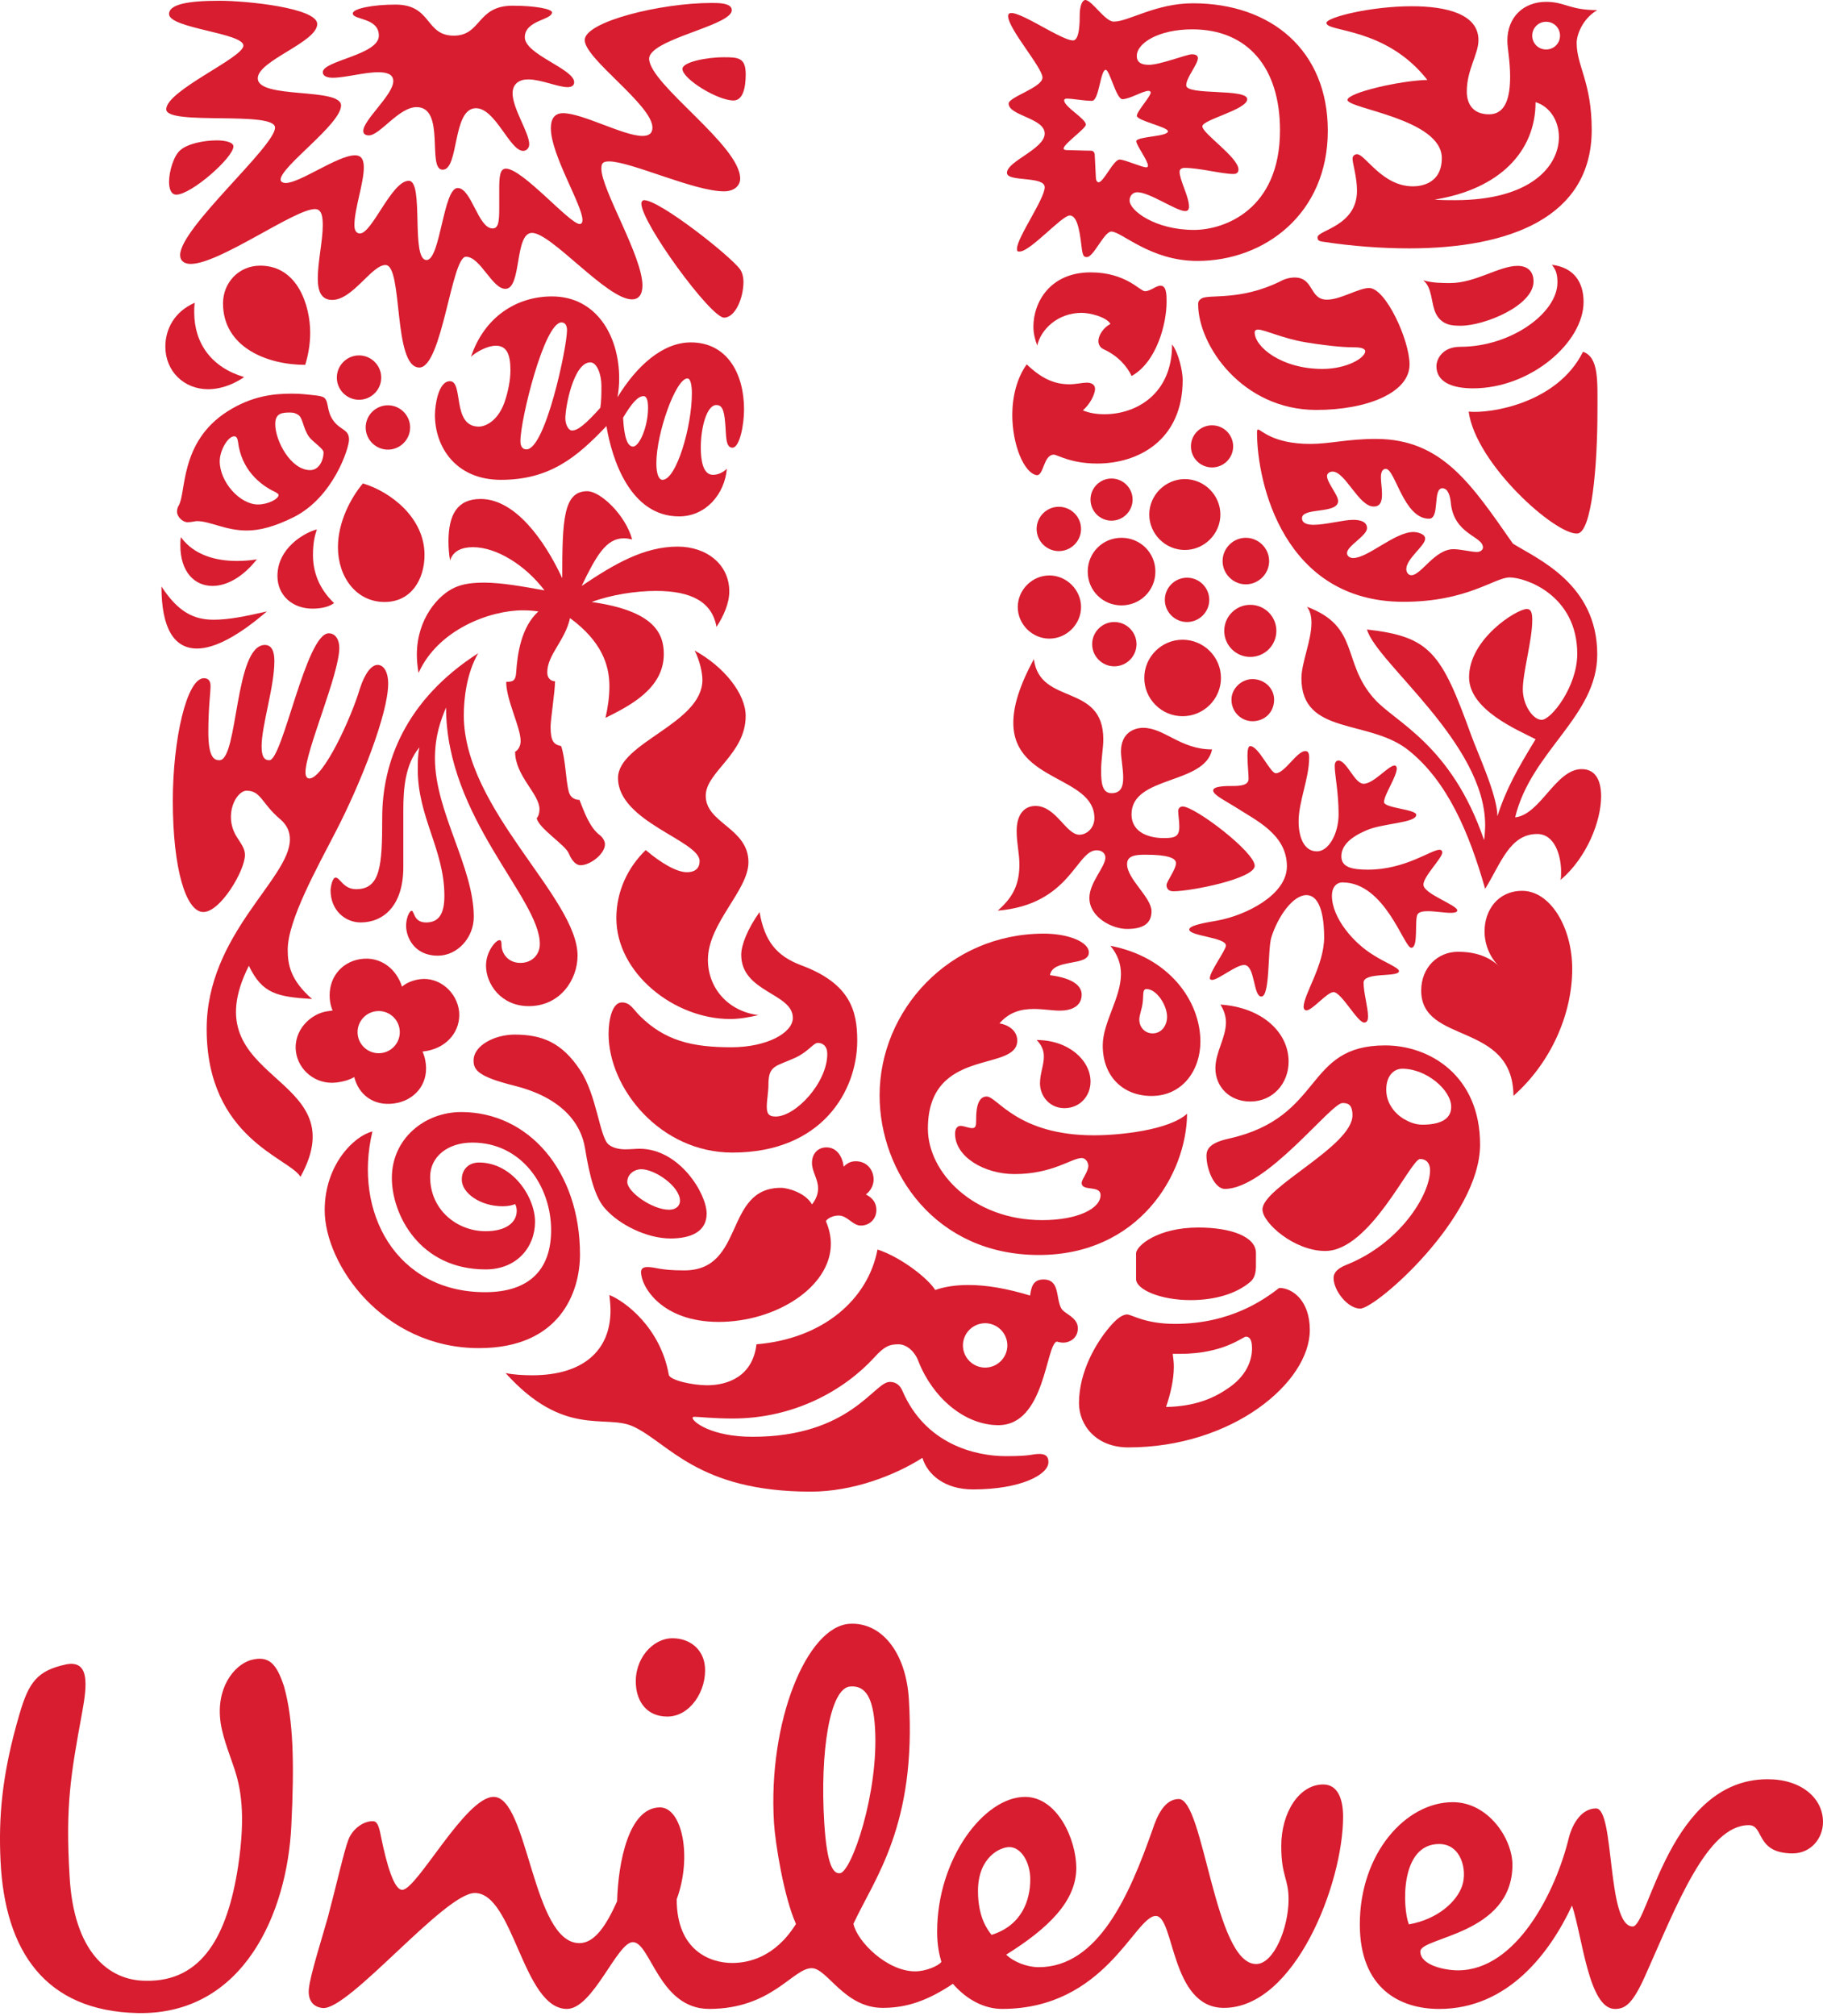
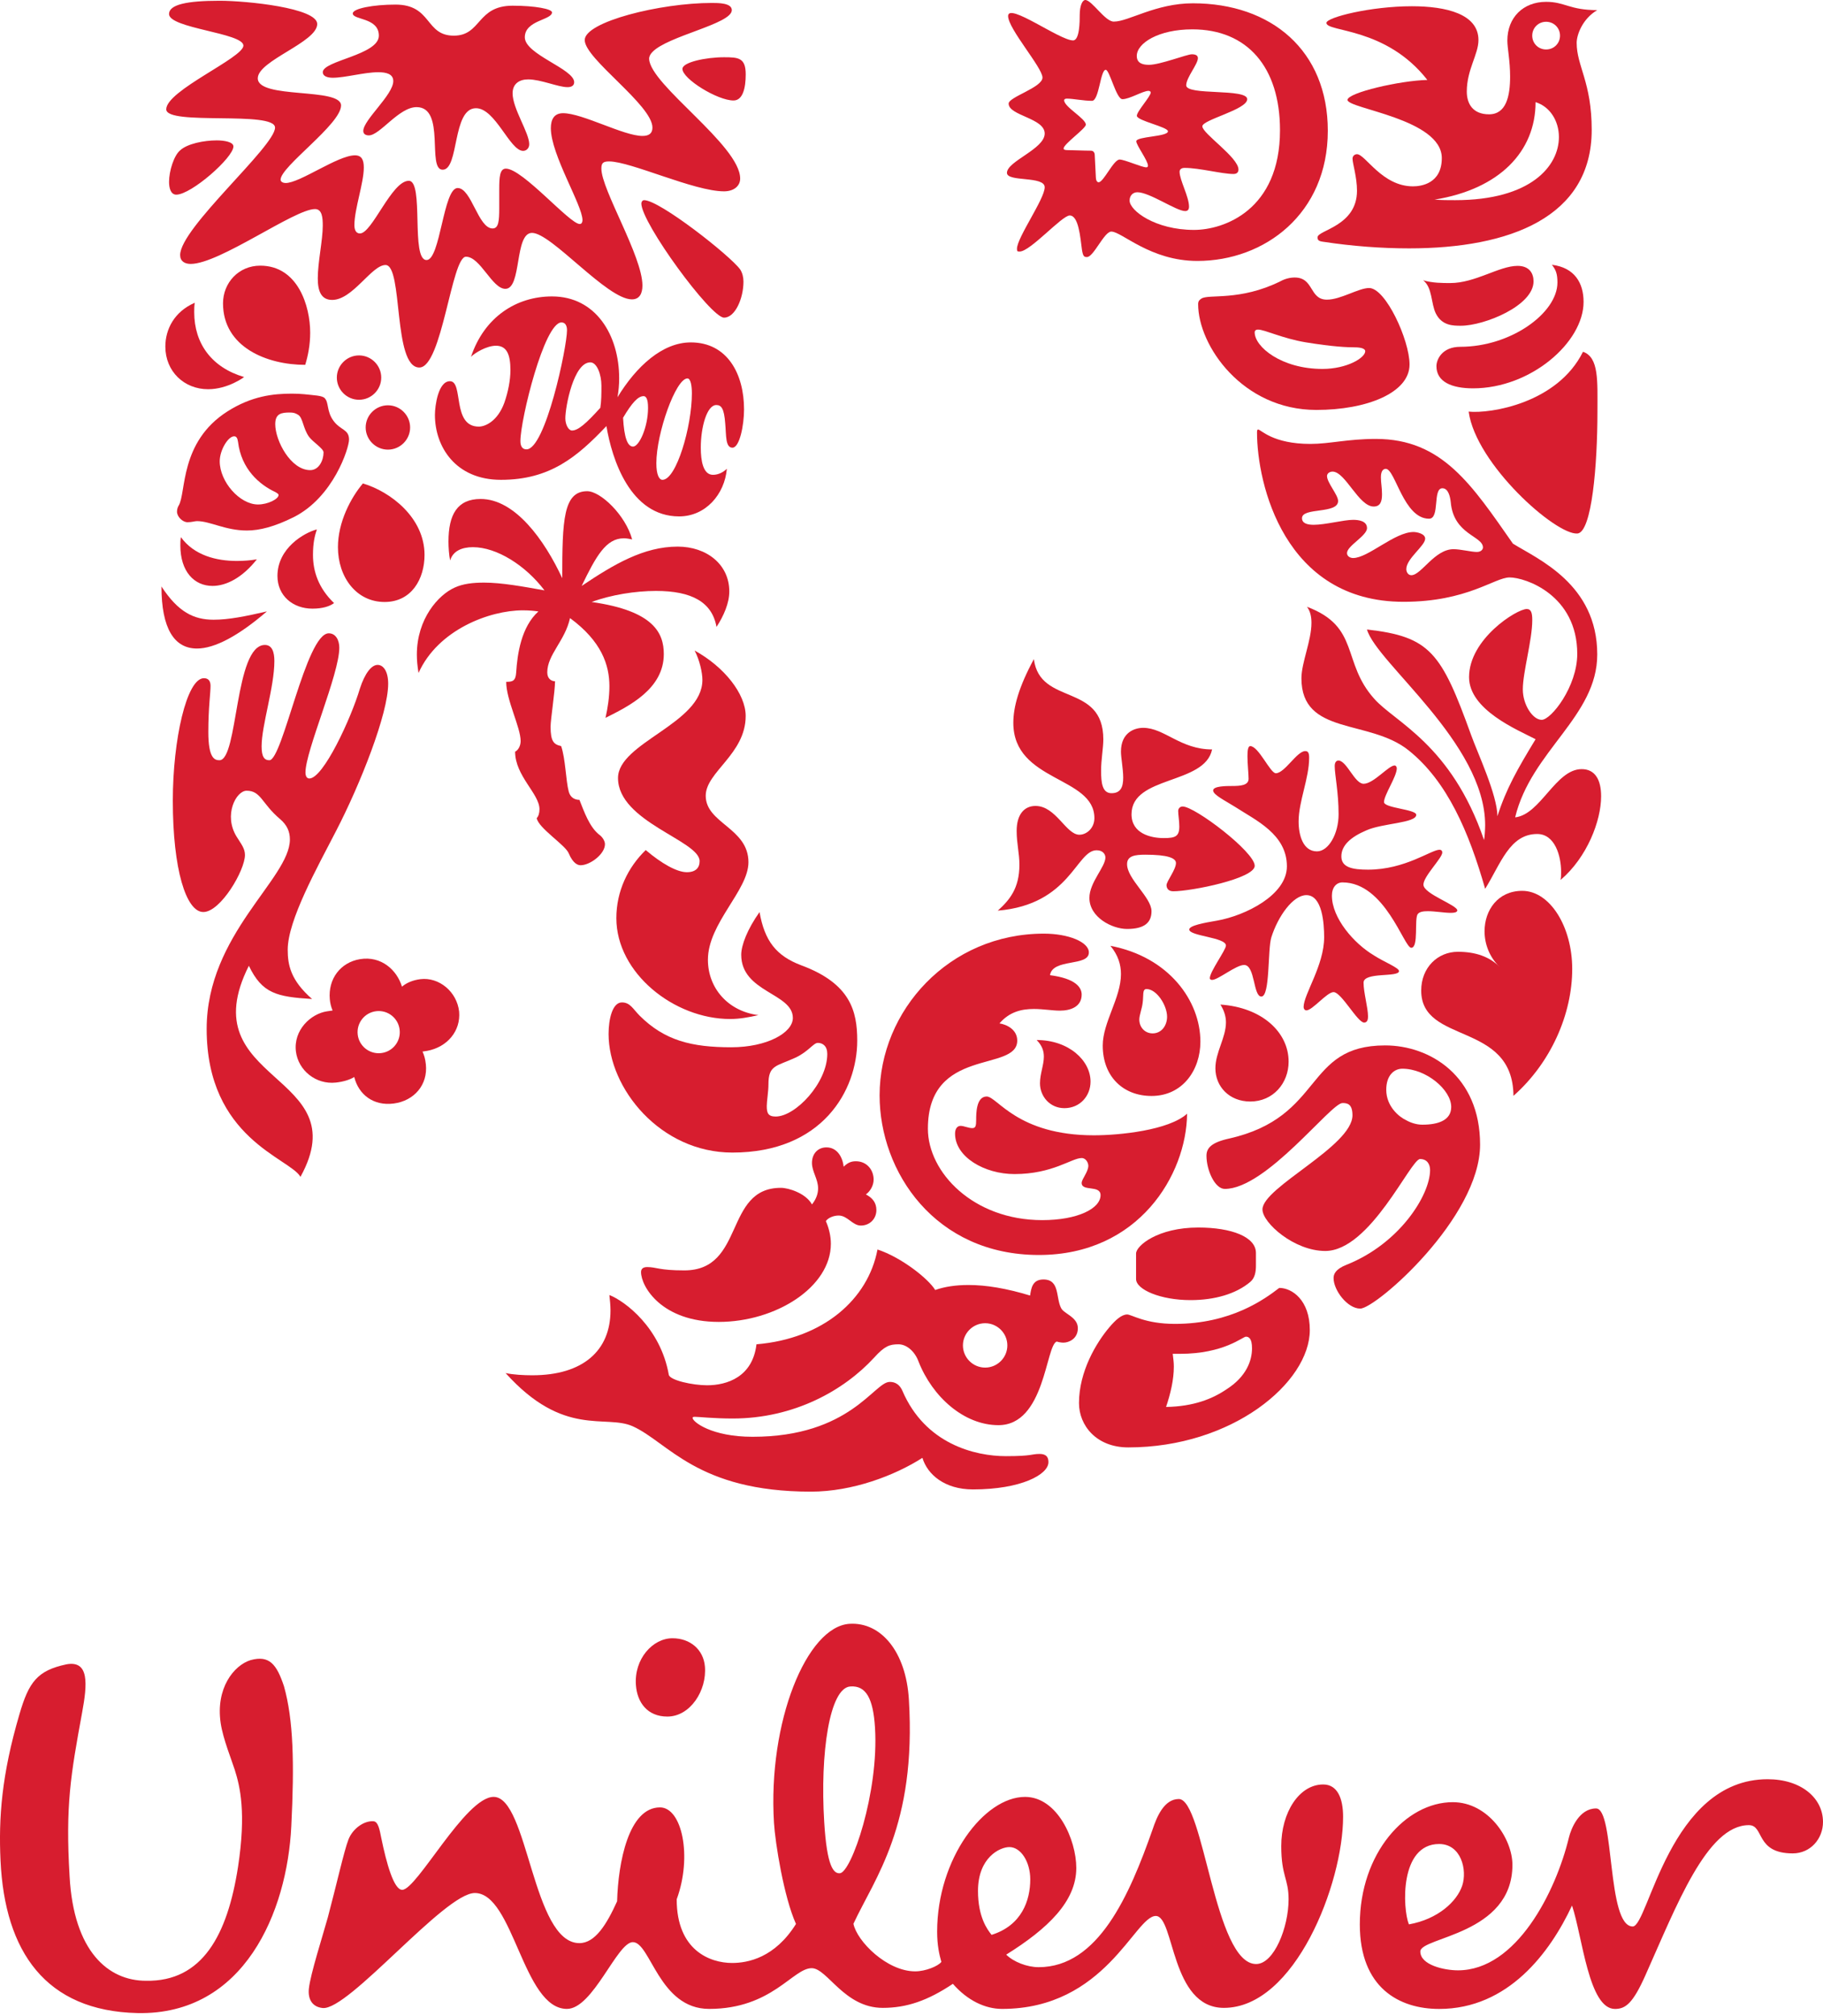
<svg xmlns="http://www.w3.org/2000/svg" width="104" height="115" viewBox="0 0 104 115" fill="none">
  <path d="M13.393 100.943C13.223 100.402 12.726 99.185 12.591 98.287C12.292 96.297 13.334 94.986 14.291 94.686C15.366 94.387 15.785 94.925 16.201 96.177C16.739 98.083 16.799 100.58 16.618 104.156C16.383 109.04 13.935 114.938 7.849 114.815C2.596 114.7 0.272 111.304 0.03 106.123C-0.084 103.681 0.091 101.239 1.105 97.787C1.642 95.938 2.122 95.28 3.79 94.925C5.101 94.686 4.983 96.055 4.686 97.668C4.032 101.239 3.729 102.964 3.97 107.016C4.204 111.304 6.178 112.973 8.326 112.973C11.549 113.035 12.979 110.355 13.579 106.479C14.052 103.384 13.695 101.895 13.393 100.943ZM82.102 105.173C83.357 105.173 83.716 106.654 83.417 107.552C83.117 108.443 82.045 109.46 80.375 109.757C80.015 108.861 79.835 105.173 82.102 105.173ZM58.775 107.192C58.775 106.183 58.235 105.348 57.584 105.348C57.041 105.348 55.793 105.942 55.793 107.849C55.793 109.343 56.325 110.051 56.568 110.355C58.294 109.816 58.775 108.383 58.775 107.192ZM40.214 95.044C40.13 94.089 39.379 93.438 38.364 93.438C37.232 93.438 36.166 94.624 36.279 96.114C36.351 97.097 36.931 97.904 38.071 97.904C39.379 97.905 40.334 96.416 40.214 95.044ZM49.918 98.542C49.815 96.877 49.41 96.125 48.514 96.187C47.326 96.258 46.777 99.99 47.02 103.912C47.174 106.472 47.556 106.866 47.912 106.841C48.569 106.802 50.146 102.23 49.918 98.542ZM89.502 104.812C88.762 107.874 86.52 112.378 83.175 112.378C82.4 112.378 81.028 112.078 81.028 111.304C81.028 110.47 86.282 110.355 86.282 106.362C86.282 104.875 84.91 102.787 82.88 102.787C80.195 102.787 77.576 105.708 77.576 109.757C77.576 113.388 79.835 114.58 82.103 114.58C86.043 114.58 88.43 111.361 89.682 108.683C90.281 110.471 90.633 114.58 92.131 114.58C92.725 114.58 93.146 114.281 93.862 112.676C95.648 108.682 97.381 104.097 99.769 104.097C100.661 104.097 100.127 105.708 102.274 105.708C103.286 105.708 104 104.875 104 103.917C104 102.546 102.749 101.478 100.841 101.478C95.231 101.478 94.041 109.876 93.145 109.876C91.652 109.876 92.13 103.145 91.054 103.145C90.099 103.144 89.63 104.28 89.502 104.812ZM41.767 111.958C42.661 111.958 44.199 111.668 45.41 109.733C44.717 108.199 44.223 105.098 44.155 103.969C43.799 98.196 46.028 92.765 48.467 92.614C50.255 92.506 51.687 94.196 51.851 96.934C52.291 104.128 49.89 107.131 48.688 109.722C48.891 110.726 50.599 112.436 52.209 112.436C52.804 112.436 53.523 112.138 53.704 111.897C53.584 111.483 53.463 110.947 53.463 110.171C53.463 106.002 56.148 102.486 58.477 102.486C60.326 102.486 61.401 104.928 61.401 106.539C61.401 108.442 59.788 109.994 57.403 111.483C57.822 111.897 58.594 112.198 59.253 112.198C62.657 112.198 64.438 108.087 65.757 104.333C65.995 103.617 66.415 102.607 67.249 102.607C68.681 102.607 69.28 112.018 71.661 112.018C72.679 112.018 73.512 109.931 73.512 108.327C73.512 107.135 73.094 107.015 73.094 105.288C73.094 103.384 74.11 101.777 75.486 101.777C76.32 101.777 76.622 102.607 76.622 103.617C76.622 107.43 73.873 114.519 69.821 114.519C66.772 114.519 67.01 109.277 65.937 109.277C64.738 109.277 63.067 114.578 57.166 114.578C56.206 114.578 55.194 114.102 54.361 113.147C52.931 114.102 51.734 114.519 50.361 114.519C48.156 114.519 47.198 112.255 46.306 112.255C45.23 112.255 44.04 114.578 40.456 114.578C37.592 114.578 37.114 110.77 36.102 110.77C35.205 110.77 33.833 114.578 32.342 114.578C29.832 114.578 29.3 107.968 27.088 107.968C25.358 107.968 19.891 114.681 18.406 114.527C17.81 114.466 17.558 114.021 17.621 113.424C17.706 112.6 18.416 110.394 18.704 109.351C19.187 107.54 19.63 105.555 19.877 104.922C20.123 104.283 20.785 103.828 21.317 103.877C21.584 103.902 21.665 104.401 21.748 104.813C22.049 106.285 22.47 107.787 22.945 107.787C23.783 107.787 26.551 102.485 28.162 102.485C30.134 102.485 30.37 110.826 33.054 110.826C33.952 110.826 34.61 109.756 35.205 108.441C35.265 106.234 35.862 103.085 37.652 103.085C38.906 103.085 39.503 105.881 38.605 108.326C38.603 111.243 40.511 111.958 41.767 111.958Z" fill="#D71D2F" />
  <path d="M83.342 18.578C82.899 18.578 82.265 18.578 81.915 17.884C81.629 17.314 81.726 16.397 81.188 15.986C81.726 16.144 82.296 16.144 82.738 16.144C84.165 16.144 85.529 15.164 86.575 15.164C87.264 15.164 87.487 15.607 87.487 16.048C87.487 17.441 84.674 18.578 83.342 18.578ZM84.038 22.149C87.328 22.149 90.341 19.526 90.341 17.22C90.341 16.144 89.832 15.26 88.534 15.102C88.755 15.386 88.85 15.607 88.85 16.113C88.85 17.852 86.196 19.78 83.311 19.78C82.265 19.78 81.947 20.506 81.947 20.885C81.947 21.771 82.804 22.149 84.038 22.149ZM83.785 23.477C84.198 26.478 88.755 30.524 89.99 30.429C90.815 30.359 91.132 26.51 91.132 23.477C91.132 21.739 91.227 20.379 90.308 20.063C88.849 23.003 85.022 23.603 83.785 23.477Z" fill="#D71D2F" />
  <path d="M12.518 43.36C13.593 43.36 13.372 36.785 15.113 36.785C15.526 36.785 15.653 37.196 15.653 37.702C15.653 39.187 14.924 41.369 14.924 42.568C14.924 43.169 15.082 43.36 15.367 43.36C16.128 43.36 17.458 36.121 18.755 36.121C19.167 36.121 19.357 36.532 19.357 36.943C19.357 38.46 17.427 42.821 17.427 44.053C17.427 44.243 17.489 44.401 17.648 44.401C18.44 44.401 20.023 40.989 20.529 39.282C20.814 38.397 21.194 37.922 21.543 37.922C21.859 37.922 22.145 38.27 22.145 38.998C22.145 40.704 20.561 44.717 19.167 47.405C18.092 49.49 16.414 52.49 16.414 54.166C16.414 55.02 16.569 55.904 17.805 56.979C15.778 56.852 14.956 56.663 14.197 55.083C10.808 61.814 20.434 61.151 17.141 67.122C16.538 66.05 11.79 64.943 11.79 58.686C11.79 53.282 16.538 50.121 16.538 47.879C16.538 47.437 16.382 47.057 15.97 46.71C14.924 45.823 14.892 45.099 14.069 45.099C13.469 45.099 12.738 46.488 13.499 47.72C13.753 48.132 13.974 48.384 13.974 48.764C13.974 49.648 12.58 52.017 11.6 52.017C10.617 52.017 9.859 49.587 9.859 45.666C9.859 42.188 10.649 38.682 11.632 38.682C11.916 38.682 12.011 38.871 12.011 39.125C12.011 39.536 11.885 40.356 11.885 41.747C11.885 43.232 12.233 43.36 12.518 43.36Z" fill="#D71D2F" />
-   <path d="M20.571 52.611C21.902 52.611 23.009 51.63 23.009 49.453V46.227C23.009 44.995 23.105 43.605 23.929 42.624C23.833 43.036 23.833 43.478 23.833 43.889C23.833 46.608 25.352 48.473 25.352 51.095C25.352 52.073 25.067 52.612 24.309 52.612C23.58 52.612 23.643 51.948 23.484 51.948C23.358 51.948 23.168 52.358 23.168 52.801C23.168 53.465 23.642 54.507 24.972 54.507C26.113 54.507 27.029 53.465 27.029 52.295C27.029 49.453 24.813 46.291 24.813 43.258C24.813 41.93 25.161 41.046 25.447 40.35C25.447 46.639 30.797 51.221 30.797 53.843C30.797 54.444 30.354 54.919 29.689 54.919C28.961 54.919 28.612 54.349 28.612 53.906C28.612 53.685 28.58 53.622 28.485 53.622C28.297 53.622 27.726 54.254 27.726 55.077C27.726 56.119 28.58 57.385 30.164 57.385C31.967 57.385 32.949 55.866 32.949 54.507C32.949 51.19 26.459 46.165 26.459 40.794C26.459 39.876 26.616 38.391 27.283 37.254C23.103 39.938 21.805 43.511 21.805 46.639C21.805 49.358 21.711 50.715 20.317 50.715C19.588 50.715 19.399 50.053 19.145 50.053C18.955 50.053 18.859 50.621 18.859 50.778C18.861 51.947 19.717 52.611 20.571 52.611Z" fill="#D71D2F" />
  <path d="M68.542 17.029C68.944 16.759 70.729 17.186 73.037 16.047C73.321 15.892 73.606 15.828 73.86 15.828C74.97 15.828 74.684 17.091 75.699 17.091C76.489 17.091 77.505 16.427 78.107 16.427C79.051 16.427 80.413 19.399 80.413 20.789C80.413 22.401 77.98 23.381 75.096 23.381C70.888 23.381 68.352 19.715 68.352 17.344C68.353 17.155 68.448 17.091 68.542 17.029ZM75.445 21.042C76.84 21.042 77.885 20.41 77.885 20.03C77.885 19.905 77.695 19.81 77.282 19.81C76.871 19.81 76.047 19.779 74.494 19.525C73.162 19.304 72.148 18.798 71.768 18.798C71.642 18.798 71.578 18.861 71.578 18.956C71.578 19.779 73.1 21.042 75.445 21.042Z" fill="#D71D2F" />
-   <path d="M21.247 64.533C20.203 64.786 18.523 66.427 18.523 69.022C18.523 72.117 21.848 76.89 27.326 76.89C31.947 76.89 33.088 73.698 33.088 71.547C33.088 66.776 30.145 63.426 26.314 63.426C24.224 63.426 22.355 64.943 22.355 67.185C22.355 69.274 23.939 72.401 27.706 72.401C29.479 72.401 30.523 71.135 30.523 69.686C30.523 68.262 29.226 66.304 27.325 66.304C26.755 66.304 26.344 66.68 26.344 67.283C26.344 68.039 27.387 68.8 28.687 68.8C29.002 68.8 29.256 68.736 29.384 68.672C29.446 68.77 29.479 68.926 29.479 69.053C29.479 69.78 28.782 70.223 27.706 70.223C26.091 70.223 24.539 69.023 24.539 67.123C24.539 65.988 25.521 65.167 26.946 65.167C29.763 65.167 31.441 67.662 31.441 70.16C31.441 72.402 30.208 73.7 27.674 73.7C22.607 73.699 20.14 69.147 21.247 64.533Z" fill="#D71D2F" />
  <path d="M57.389 83.052C58.908 83.052 58.829 82.926 59.304 82.926C59.778 82.926 59.811 83.21 59.811 83.4C59.811 84.096 58.258 84.949 55.504 84.949C53.889 84.949 52.907 84.095 52.623 83.148C51.04 84.159 48.634 85.076 46.259 85.076C39.769 85.076 38.123 82.261 36.095 81.347C34.543 80.651 32.169 82.011 28.844 78.313C29.288 78.409 29.89 78.439 30.365 78.439C33.276 78.439 34.828 77.02 34.828 74.743C34.828 74.457 34.796 74.144 34.764 73.861C35.651 74.208 37.679 75.723 38.154 78.409C38.216 78.725 39.514 79.009 40.338 79.009C41.479 79.009 42.935 78.534 43.156 76.672C46.956 76.356 49.522 74.113 50.06 71.266C51.42 71.709 52.972 72.941 53.352 73.575C53.89 73.386 54.522 73.29 55.25 73.29C56.264 73.29 57.405 73.48 58.765 73.891C58.829 73.48 58.892 72.975 59.526 72.975C60.475 72.975 60.222 74.018 60.539 74.615C60.698 74.932 61.49 75.121 61.49 75.754C61.49 76.356 60.981 76.578 60.665 76.578C60.538 76.578 60.38 76.546 60.284 76.515C59.652 76.736 59.619 81.284 56.96 81.284C54.998 81.284 53.193 79.673 52.4 77.652C52.179 77.052 51.704 76.672 51.26 76.672C50.755 76.672 50.469 76.767 49.869 77.431C48.16 79.293 45.309 80.905 41.795 80.905C40.718 80.905 39.863 80.808 39.641 80.808C39.513 80.808 39.513 80.84 39.513 80.871C39.513 81.093 40.589 81.947 42.933 81.947C48.506 81.947 49.868 78.818 50.754 78.818C50.882 78.818 51.259 78.818 51.481 79.324C52.781 82.356 55.616 83.052 57.389 83.052ZM54.934 76.736C54.934 77.432 55.505 78.001 56.202 78.001C56.899 78.001 57.468 77.432 57.468 76.736C57.468 76.04 56.899 75.47 56.202 75.47C55.505 75.47 54.934 76.04 54.934 76.736Z" fill="#D71D2F" />
  <path d="M80.002 60.954C79.558 60.954 79.084 61.302 79.084 62.157C79.084 63.102 79.812 63.704 80.223 63.892C80.446 64.021 80.795 64.147 81.14 64.147C82.059 64.147 82.79 63.892 82.79 63.133C82.788 62.157 81.361 60.954 80.002 60.954ZM76.586 62.912C75.921 62.912 72.243 67.81 69.873 67.81C69.304 67.81 68.828 66.736 68.828 65.918C68.828 65.475 69.112 65.158 70.129 64.935C75.573 63.703 74.368 59.625 79.019 59.625C81.583 59.625 84.437 61.366 84.437 65.283C84.437 69.454 78.488 74.636 77.6 74.636C76.871 74.636 76.079 73.593 76.079 72.899C76.079 72.678 76.175 72.393 76.808 72.14C79.844 70.938 81.584 68.157 81.584 66.734C81.584 66.418 81.426 66.105 81.014 66.105C80.477 66.105 78.172 71.349 75.604 71.349C73.828 71.349 72.022 69.741 72.022 68.981C72.022 67.715 77.157 65.378 77.157 63.607C77.156 62.942 76.84 62.912 76.586 62.912Z" fill="#D71D2F" />
  <path d="M13.928 21.505C13.928 21.505 13.011 22.199 11.871 22.199C10.51 22.199 9.433 21.188 9.433 19.766C9.433 18.786 9.94 17.775 11.111 17.269C11.08 17.459 11.08 17.616 11.08 17.806C11.079 19.609 12.092 20.966 13.928 21.505ZM20.704 27.573C20.008 28.393 19.279 29.785 19.279 31.206C19.279 32.912 20.325 34.334 21.94 34.334C23.49 34.334 24.219 33.007 24.219 31.649C24.219 29.532 22.288 28.045 20.704 27.573ZM10.193 28.836C10.133 28.933 10.098 29.058 10.098 29.184C10.098 29.469 10.415 29.785 10.698 29.785C10.951 29.785 11.11 29.722 11.236 29.722C11.995 29.722 12.851 30.258 14.086 30.258C14.813 30.258 15.668 30.037 16.745 29.501C19.024 28.362 19.912 25.55 19.912 25.075C19.912 24.474 19.429 24.553 19.024 24C18.62 23.449 18.775 22.962 18.518 22.704C18.372 22.557 17.917 22.547 17.346 22.483C17.156 22.463 16.902 22.452 16.649 22.452C15.606 22.452 14.367 22.58 12.977 23.464C10.231 25.213 10.635 28.109 10.193 28.836ZM17.633 24.917C17.853 25.215 18.458 25.582 18.458 25.803C18.458 26.244 18.203 26.814 17.697 26.814C16.588 26.814 15.702 25.139 15.702 24.19C15.702 23.59 16.051 23.528 16.525 23.528C16.747 23.528 16.842 23.559 17 23.654C17.284 23.812 17.284 24.443 17.633 24.917ZM14.719 28.773C13.675 28.773 12.535 27.478 12.535 26.308C12.535 25.677 13.01 24.885 13.358 24.885C13.484 24.885 13.548 24.981 13.579 25.203C13.769 26.751 14.783 27.637 15.733 28.078C15.828 28.14 15.892 28.172 15.892 28.235C15.892 28.457 15.29 28.773 14.719 28.773ZM17.412 20.809C17.569 20.302 17.696 19.672 17.696 18.976C17.696 17.46 16.998 15.152 14.846 15.152C13.612 15.152 12.723 16.132 12.723 17.301C12.723 19.799 15.226 20.809 17.412 20.809ZM9.211 33.45C9.211 35.851 9.94 36.989 11.238 36.989C12.251 36.989 13.612 36.262 15.226 34.871C13.992 35.156 13.041 35.346 12.187 35.346C11.047 35.346 10.161 34.903 9.211 33.45ZM10.32 30.637C10.289 30.796 10.289 30.953 10.289 31.11C10.289 32.596 11.079 33.418 12.124 33.418C12.913 33.418 13.834 32.944 14.654 31.9C14.308 31.963 13.895 31.994 13.515 31.994C12.345 31.994 11.079 31.68 10.32 30.637ZM18.077 30.195C17.347 30.384 15.828 31.269 15.828 32.849C15.828 33.985 16.714 34.714 17.823 34.714C18.393 34.714 18.804 34.587 19.057 34.397C18.172 33.544 17.855 32.596 17.855 31.649C17.855 30.984 17.949 30.574 18.077 30.195ZM19.216 21.536C19.216 22.231 19.785 22.801 20.482 22.801C21.179 22.801 21.749 22.232 21.749 21.536C21.749 20.841 21.179 20.271 20.482 20.271C19.785 20.271 19.216 20.841 19.216 21.536ZM20.861 24.38C20.861 25.075 21.433 25.645 22.131 25.645C22.826 25.645 23.397 25.075 23.397 24.38C23.397 23.686 22.826 23.116 22.131 23.116C21.432 23.116 20.861 23.686 20.861 24.38Z" fill="#D71D2F" />
-   <path d="M70.254 39.901C70.254 39.269 70.825 38.732 71.451 38.732C72.149 38.732 72.687 39.269 72.687 39.901C72.687 40.627 72.148 41.134 71.451 41.134C70.825 41.134 70.254 40.627 70.254 39.901ZM59.138 30.168C59.138 30.862 59.709 31.432 60.403 31.432C61.102 31.432 61.673 30.862 61.673 30.168C61.673 29.474 61.101 28.904 60.403 28.904C59.709 28.904 59.138 29.474 59.138 30.168ZM58.062 34.623C58.062 35.603 58.883 36.424 59.867 36.424C60.847 36.424 61.673 35.603 61.673 34.623C61.673 33.644 60.847 32.821 59.867 32.821C58.883 32.821 58.062 33.644 58.062 34.623ZM62.053 32.6C62.053 33.676 62.908 34.528 63.979 34.528C65.055 34.528 65.913 33.676 65.913 32.6C65.913 31.526 65.055 30.673 63.979 30.673C62.908 30.673 62.053 31.526 62.053 32.6ZM62.212 28.492C62.212 29.157 62.751 29.696 63.409 29.696C64.074 29.696 64.613 29.157 64.613 28.492C64.613 27.83 64.073 27.293 63.409 27.293C62.751 27.293 62.212 27.83 62.212 28.492ZM67.941 25.46C67.941 26.122 68.479 26.66 69.145 26.66C69.811 26.66 70.35 26.122 70.35 25.46C70.35 24.795 69.811 24.258 69.145 24.258C68.479 24.258 67.941 24.795 67.941 25.46ZM65.564 29.347C65.564 30.452 66.483 31.368 67.592 31.368C68.702 31.368 69.621 30.452 69.621 29.347C69.621 28.239 68.703 27.325 67.592 27.325C66.483 27.325 65.564 28.239 65.564 29.347ZM62.306 36.741C62.306 37.437 62.877 38.004 63.568 38.004C64.265 38.004 64.836 37.437 64.836 36.741C64.836 36.045 64.265 35.477 63.568 35.477C62.877 35.477 62.306 36.045 62.306 36.741ZM66.452 34.212C66.452 34.907 67.021 35.477 67.72 35.477C68.416 35.477 68.987 34.907 68.987 34.212C68.987 33.518 68.416 32.949 67.72 32.949C67.021 32.949 66.452 33.518 66.452 34.212ZM65.28 38.668C65.28 39.869 66.261 40.849 67.466 40.849C68.67 40.849 69.654 39.869 69.654 38.668C69.654 37.468 68.67 36.487 67.466 36.487C66.261 36.487 65.28 37.468 65.28 38.668ZM69.842 35.981C69.842 36.804 70.508 37.468 71.326 37.468C72.15 37.468 72.815 36.804 72.815 35.981C72.815 35.16 72.15 34.496 71.326 34.496C70.508 34.496 69.842 35.16 69.842 35.981ZM69.747 31.999C69.747 32.728 70.35 33.328 71.07 33.328C71.8 33.328 72.403 32.728 72.403 31.999C72.403 31.273 71.8 30.673 71.07 30.673C70.35 30.673 69.747 31.273 69.747 31.999Z" fill="#D71D2F" />
  <path d="M72.98 73.456C72.156 74.089 70.23 75.508 67.029 75.508C65.319 75.508 64.558 74.971 64.304 74.971C63.987 74.971 63.639 75.286 63.29 75.698C62.538 76.584 61.555 78.228 61.555 80.027C61.555 81.291 62.538 82.553 64.367 82.553C70.294 82.553 74.723 78.857 74.723 75.857C74.723 74.152 73.71 73.456 72.98 73.456ZM71.333 73.108C71.59 72.89 71.65 72.54 71.65 72.191V71.464C71.65 70.546 70.262 70.012 68.36 70.012C66.047 70.012 64.811 71.052 64.811 71.496V72.949C64.811 73.551 66.206 74.152 67.918 74.152C69.28 74.152 70.516 73.804 71.333 73.108ZM71.078 76.237C71.238 76.237 71.426 76.331 71.426 76.901C71.426 77.595 71.111 78.51 69.976 79.236C69.184 79.776 68.106 80.219 66.522 80.246C66.776 79.491 66.966 78.699 66.966 77.944C66.966 77.69 66.935 77.5 66.903 77.216H67.315C69.818 77.217 70.896 76.237 71.078 76.237Z" fill="#D71D2F" />
  <path d="M58.981 37.594C59.329 40.278 62.943 38.92 62.943 42.174C62.943 42.648 62.816 43.345 62.816 43.944C62.816 44.64 62.878 45.24 63.411 45.24C63.949 45.24 64.077 44.862 64.077 44.355C64.077 43.849 63.949 43.218 63.949 42.87C63.949 41.764 64.742 41.512 65.218 41.512C66.422 41.512 67.341 42.744 69.148 42.744C68.735 44.767 64.552 44.229 64.552 46.442C64.552 47.549 65.661 47.8 66.39 47.8C67.055 47.8 67.278 47.705 67.278 47.138C67.278 46.82 67.214 46.473 67.214 46.252C67.214 46.124 67.31 45.998 67.468 45.998C68.167 45.998 71.58 48.59 71.58 49.381C71.58 50.107 67.975 50.834 66.93 50.834C66.613 50.834 66.549 50.613 66.549 50.486C66.549 50.265 67.087 49.601 67.087 49.223C67.087 48.938 66.613 48.748 65.344 48.748C64.742 48.748 64.298 48.812 64.298 49.287C64.298 50.138 65.692 51.182 65.692 51.97C65.692 52.603 65.312 52.983 64.298 52.983C63.442 52.983 62.149 52.318 62.149 51.213C62.149 50.328 63.062 49.445 63.062 48.906C63.062 48.748 62.941 48.495 62.562 48.495C61.388 48.495 61.072 51.591 56.922 51.939C57.587 51.339 58.156 50.675 58.156 49.319C58.156 48.655 57.999 48.116 57.999 47.39C57.999 46.442 58.441 45.967 59.074 45.967C60.245 45.967 60.815 47.609 61.578 47.609C61.991 47.609 62.434 47.232 62.434 46.663C62.434 44.261 57.809 44.608 57.809 41.227C57.81 40.31 58.126 39.172 58.981 37.594ZM74.084 46.853C74.084 47.641 74.339 48.558 75.131 48.558C75.796 48.558 76.365 47.549 76.365 46.442C76.365 45.178 76.144 44.197 76.144 43.691C76.144 43.471 76.24 43.376 76.365 43.376C76.841 43.408 77.284 44.703 77.792 44.703C78.363 44.703 79.213 43.659 79.56 43.659C79.656 43.659 79.686 43.786 79.686 43.817C79.686 44.292 78.957 45.336 78.957 45.746C78.957 46.093 80.795 46.156 80.795 46.473C80.795 46.947 78.868 46.947 77.951 47.359C77.064 47.737 76.523 48.211 76.523 48.844C76.523 49.476 77.157 49.601 78.045 49.601C80.16 49.601 81.649 48.465 82.124 48.465C82.219 48.465 82.281 48.526 82.281 48.622C82.281 48.938 81.205 49.98 81.205 50.455C81.205 50.992 83.17 51.622 83.138 51.939C83.107 52.034 82.98 52.065 82.758 52.065C82.408 52.065 81.871 51.97 81.458 51.97C81.204 51.97 80.983 52.001 80.886 52.128C80.667 52.381 80.95 54.057 80.509 54.057C80.096 54.057 79.019 50.328 76.587 50.328C76.238 50.328 75.984 50.613 75.984 51.086C75.984 52.35 77.22 53.803 78.393 54.499C78.924 54.847 79.812 55.194 79.812 55.385C79.812 55.763 77.79 55.416 77.79 56.047C77.79 56.617 78.044 57.472 78.044 57.975C78.044 58.134 78.012 58.322 77.822 58.322C77.442 58.322 76.522 56.585 76.079 56.585C75.699 56.585 74.875 57.627 74.526 57.627C74.432 57.627 74.369 57.533 74.369 57.439C74.369 56.711 75.541 55.069 75.541 53.456C75.541 52.698 75.446 51.054 74.526 51.054C73.766 51.054 72.91 52.255 72.53 53.456C72.309 54.151 72.467 56.838 71.959 56.838C71.485 56.838 71.611 55.037 70.976 55.037C70.509 55.037 69.495 55.889 69.146 55.889C69.082 55.889 69.018 55.857 69.018 55.795C69.018 55.416 69.938 54.183 69.938 53.93C69.938 53.456 67.846 53.394 67.846 53.014C67.846 52.792 68.67 52.635 69.43 52.508C71.041 52.223 73.416 51.054 73.416 49.412C73.416 47.58 71.642 46.788 70.476 46.03C69.874 45.651 69.209 45.336 69.209 45.083C69.209 44.829 69.969 44.829 70.286 44.829C70.76 44.829 71.23 44.797 71.23 44.419C71.23 44.133 71.166 43.566 71.166 43.123C71.166 42.807 71.198 42.554 71.326 42.554C71.801 42.554 72.466 44.102 72.784 44.102C73.29 44.102 73.987 42.838 74.463 42.838C74.62 42.838 74.685 42.933 74.685 43.217C74.687 44.386 74.084 45.713 74.084 46.853Z" fill="#D71D2F" />
  <path d="M59.9 55.619C61.358 55.809 61.708 56.314 61.708 56.726C61.708 57.422 61.073 57.642 60.47 57.642C60.028 57.642 59.52 57.547 58.982 57.547C58.284 57.547 57.589 57.705 57.019 58.369C57.43 58.432 58.032 58.718 58.032 59.351C58.032 61.183 52.935 59.664 52.935 64.376C52.935 66.871 55.532 69.59 59.457 69.59C61.486 69.59 62.785 68.926 62.785 68.166C62.785 67.567 61.708 67.976 61.708 67.47C61.708 67.249 62.088 66.837 62.088 66.488C62.088 66.335 61.962 66.049 61.708 66.049C61.136 66.049 60.059 66.963 57.874 66.963C56.163 66.963 54.485 65.986 54.485 64.657C54.485 64.374 54.613 64.214 54.802 64.214C54.993 64.214 55.245 64.342 55.467 64.342C55.658 64.342 55.689 64.214 55.689 63.868C55.689 63.52 55.689 62.539 56.289 62.539C56.892 62.539 58.032 64.752 62.405 64.752C63.856 64.752 66.676 64.469 67.722 63.52C67.69 66.996 64.964 71.578 59.267 71.578C53.346 71.578 50.18 66.837 50.18 62.475C50.18 57.642 54.136 53.25 59.552 53.25C60.944 53.25 62.118 53.723 62.118 54.324C62.117 55.147 60.058 54.641 59.9 55.619ZM69.622 57.296C69.844 57.642 69.939 57.99 69.939 58.306C69.939 59.191 69.337 60.013 69.337 60.93C69.337 61.973 70.13 62.825 71.328 62.825C72.626 62.825 73.514 61.785 73.514 60.55C73.514 58.875 71.993 57.453 69.622 57.296ZM59.139 59.318C59.455 59.633 59.551 59.949 59.551 60.266C59.551 60.739 59.33 61.246 59.33 61.783C59.33 62.539 59.9 63.204 60.722 63.204C61.611 63.204 62.214 62.507 62.214 61.689C62.214 60.487 60.975 59.318 59.139 59.318ZM63.348 53.945C66.675 54.577 68.481 57.074 68.481 59.413C68.481 61.026 67.468 62.508 65.693 62.508C64.076 62.508 62.91 61.403 62.91 59.633C62.91 58.307 63.949 56.916 63.949 55.556C63.949 55.02 63.791 54.482 63.348 53.945ZM64.996 58.148C64.996 58.59 65.313 58.939 65.757 58.939C66.262 58.939 66.58 58.496 66.58 57.99C66.58 57.327 65.978 56.41 65.408 56.41C65.153 56.41 65.249 56.79 65.186 57.201C65.153 57.515 64.996 57.895 64.996 58.148Z" fill="#D71D2F" />
  <path d="M30.037 25.629C31.113 25.629 32.347 19.814 32.347 18.833C32.347 18.581 32.253 18.39 32.032 18.39C31.05 18.39 29.689 23.922 29.689 25.155C29.688 25.376 29.751 25.629 30.037 25.629ZM37.794 27.367C38.584 27.367 39.471 24.332 39.471 22.436C39.471 22.025 39.408 21.584 39.217 21.584C38.551 21.584 37.444 24.712 37.444 26.418C37.444 27.082 37.604 27.367 37.794 27.367ZM32.63 24.554C32.978 24.554 33.422 24.173 34.248 23.259C34.31 22.848 34.31 22.468 34.31 21.994C34.31 21.363 34.057 20.667 33.678 20.667C32.726 20.667 32.252 23.195 32.252 23.86C32.253 24.237 32.442 24.554 32.63 24.554ZM36.97 23.259C36.97 22.72 36.842 22.594 36.716 22.594C36.399 22.594 36.052 22.974 35.545 23.827C35.608 24.965 35.799 25.471 36.115 25.471C36.463 25.471 36.97 24.364 36.97 23.259ZM39.408 19.529C41.498 19.529 42.447 21.331 42.447 23.353C42.447 24.237 42.196 25.534 41.784 25.534C41.372 25.534 41.436 24.807 41.372 24.143C41.309 23.29 41.149 23.101 40.864 23.101C40.326 23.101 39.979 24.364 39.979 25.534C39.979 26.26 40.105 27.082 40.674 27.082C40.991 27.082 41.276 26.924 41.467 26.735C41.34 28.187 40.262 29.453 38.743 29.453C35.956 29.453 34.911 26.197 34.596 24.301C32.918 26.071 31.367 27.367 28.579 27.367C25.984 27.367 24.812 25.471 24.812 23.67C24.812 23.131 25.002 21.742 25.668 21.742C26.459 21.742 25.763 24.332 27.314 24.332C27.695 24.332 28.389 24.015 28.771 22.974C28.992 22.341 29.119 21.679 29.119 21.109C29.119 20.255 28.929 19.719 28.296 19.719C27.757 19.719 27.091 20.128 26.87 20.35C27.631 18.075 29.467 16.906 31.491 16.906C33.995 16.906 35.323 19.118 35.323 21.584C35.323 21.93 35.291 22.309 35.227 22.658C36.304 20.888 37.794 19.529 39.408 19.529Z" fill="#D71D2F" />
  <path d="M33.499 28.016C32.138 28.016 32.075 29.662 32.075 32.978C31.061 30.798 29.384 28.459 27.421 28.459C26.091 28.459 25.585 29.344 25.585 30.891C25.585 31.208 25.616 31.683 25.68 31.965C25.839 31.43 26.345 31.208 26.978 31.208C28.341 31.208 29.986 32.25 31.063 33.673C29.829 33.452 28.625 33.23 27.613 33.23C26.979 33.23 26.409 33.294 25.934 33.515C25.016 33.925 23.781 35.285 23.781 37.339C23.781 37.656 23.813 38.002 23.877 38.382C24.985 35.916 27.929 34.81 29.829 34.81C30.21 34.81 30.493 34.842 30.715 34.874C29.733 35.758 29.513 37.307 29.448 38.35C29.418 38.855 29.227 38.888 28.878 38.888C28.878 39.929 29.702 41.479 29.702 42.269C29.702 42.553 29.544 42.806 29.386 42.87C29.386 44.26 30.777 45.272 30.777 46.156C30.777 46.377 30.715 46.567 30.619 46.662C30.715 47.232 32.247 48.188 32.445 48.668C32.689 49.25 32.962 49.349 33.121 49.349C33.66 49.349 34.512 48.716 34.512 48.147C34.512 47.957 34.354 47.736 34.229 47.641C33.627 47.2 33.31 46.251 33.056 45.62C32.834 45.62 32.548 45.526 32.447 45.154C32.274 44.5 32.265 43.281 32.012 42.553C31.6 42.459 31.41 42.3 31.41 41.447C31.41 41.036 31.664 39.424 31.664 38.855C31.474 38.855 31.221 38.728 31.221 38.349C31.221 37.339 32.235 36.548 32.519 35.253C34.324 36.579 34.766 37.938 34.766 39.14C34.766 39.77 34.671 40.371 34.544 40.942C35.875 40.277 37.869 39.297 37.869 37.307C37.869 36.136 37.331 34.841 33.752 34.335C34.86 33.924 36.255 33.704 37.425 33.704C39.453 33.704 40.624 34.335 40.876 35.757C41.288 35.126 41.605 34.398 41.605 33.735C41.605 32.185 40.306 31.176 38.66 31.176C36.728 31.176 35.019 32.185 33.182 33.42C34.008 31.713 34.574 30.702 35.589 30.702C35.747 30.702 35.906 30.734 36.064 30.766C35.684 29.376 34.26 28.016 33.499 28.016Z" fill="#D71D2F" />
  <path d="M86.841 50.809C88.426 50.809 89.693 52.862 89.693 55.265C89.693 57.824 88.488 60.606 86.341 62.501C86.309 58.235 81.078 59.594 81.078 56.498C81.078 55.171 82.031 54.285 83.171 54.285C84.186 54.285 84.977 54.57 85.548 55.141C84.977 54.602 84.692 53.843 84.692 53.117C84.692 51.913 85.453 50.809 86.841 50.809Z" fill="#D71D2F" />
-   <path d="M58.573 20.781C59.398 21.571 60.124 21.918 61.011 21.918C61.361 21.918 61.774 21.824 61.996 21.824C62.282 21.824 62.47 21.95 62.47 22.171C62.47 22.519 62.153 23.088 61.774 23.405C62.153 23.562 62.566 23.626 63.01 23.626C64.808 23.626 66.867 22.487 66.867 19.644C67.249 20.148 67.471 21.192 67.471 21.667C67.471 25.111 64.935 26.438 62.597 26.438C61.076 26.438 60.314 25.931 60.123 25.931C59.522 25.931 59.554 27.134 59.142 27.102C58.413 26.975 57.75 25.364 57.75 23.658C57.751 22.645 58.004 21.571 58.573 20.781ZM63.352 18.474C63.099 18.062 62.153 17.843 61.711 17.843C60.315 17.843 59.365 18.821 59.175 19.707C59.048 19.39 58.954 19.011 58.954 18.632C58.954 17.241 59.904 15.535 62.219 15.535C64.24 15.535 65.031 16.609 65.318 16.609C65.634 16.609 65.951 16.293 66.205 16.293C66.553 16.293 66.553 16.83 66.553 17.21C66.553 18.474 65.982 20.654 64.557 21.445C64.302 20.907 63.796 20.306 62.978 19.928C62.756 19.833 62.662 19.644 62.662 19.454C62.661 19.106 62.977 18.663 63.352 18.474Z" fill="#D71D2F" />
  <path d="M36.588 11.607C36.588 12.713 40.545 18.117 41.306 18.117C41.941 18.117 42.414 17.012 42.414 16.062C42.414 15.811 42.351 15.559 42.226 15.368C41.655 14.578 37.634 11.417 36.747 11.417C36.651 11.417 36.588 11.513 36.588 11.607ZM13.316 8.353C13.316 8.986 10.911 11.102 10.057 11.102C9.741 11.102 9.644 10.724 9.644 10.376C9.644 9.745 9.929 8.859 10.278 8.574C10.688 8.194 11.639 8.007 12.367 8.007C12.809 8.007 13.316 8.1 13.316 8.353ZM42.226 10.186C42.226 8.289 37.089 4.845 37.032 3.361C37.026 3.225 37.101 3.089 37.216 2.969C38.096 2.042 41.749 1.367 41.749 0.578C41.749 0.168 40.988 0.168 40.608 0.168C37.664 0.168 33.358 1.242 33.358 2.285C33.358 3.361 37.221 5.984 37.221 7.279C37.221 7.627 36.999 7.753 36.65 7.753C35.575 7.753 33.231 6.456 32.123 6.456C31.617 6.456 31.425 6.804 31.425 7.311C31.425 8.827 33.23 11.703 33.23 12.554C33.23 12.65 33.198 12.776 33.072 12.776C32.501 12.776 29.812 9.618 28.861 9.618C28.514 9.618 28.481 10.091 28.481 10.786V11.86C28.481 12.587 28.449 13.03 28.103 13.03C27.277 13.03 26.898 10.724 26.108 10.724C25.284 10.724 25.125 14.831 24.335 14.831C23.416 14.831 24.208 10.312 23.321 10.312C22.34 10.312 21.231 13.315 20.534 13.315C20.281 13.315 20.218 13.061 20.218 12.84C20.218 11.924 20.755 10.439 20.755 9.555C20.755 9.111 20.628 8.859 20.25 8.859C19.267 8.859 17.115 10.439 16.292 10.439C16.165 10.439 16.007 10.376 16.007 10.249C16.007 9.492 19.457 7.089 19.457 6.015C19.457 4.971 14.706 5.668 14.706 4.466C14.706 3.455 18.097 2.412 18.097 1.369C18.097 0.452 14.075 0.043 12.524 0.043C10.655 0.043 9.643 0.262 9.643 0.8C9.643 1.622 13.886 1.875 13.886 2.601C13.886 3.297 9.484 5.161 9.484 6.235C9.484 7.184 15.69 6.298 15.69 7.279C15.69 8.353 10.277 12.997 10.277 14.546C10.277 14.894 10.53 15.053 10.878 15.053C12.524 15.053 16.797 11.924 17.97 11.924C18.381 11.924 18.413 12.429 18.413 12.872C18.413 13.694 18.129 14.957 18.129 15.875C18.129 16.6 18.319 17.106 18.951 17.106C20.125 17.106 21.199 15.115 21.993 15.115C23.005 15.115 22.404 20.961 23.923 20.961C25.221 20.961 25.758 14.642 26.582 14.642C27.406 14.642 28.072 16.474 28.831 16.474C29.78 16.474 29.337 13.283 30.351 13.283C31.458 13.283 34.624 17.075 36.05 17.075C36.492 17.075 36.65 16.727 36.65 16.284C36.65 14.609 34.308 10.818 34.308 9.618C34.308 9.302 34.402 9.207 34.75 9.207C35.985 9.207 39.596 10.913 41.304 10.913C41.879 10.913 42.226 10.597 42.226 10.186ZM38.932 3.929C38.932 4.497 40.926 5.731 41.846 5.731C42.383 5.731 42.542 5.003 42.542 4.245C42.542 3.297 42.132 3.265 41.307 3.265C40.262 3.265 38.932 3.55 38.932 3.929ZM31.491 0.705C31.491 0.515 30.541 0.325 29.244 0.325C27.186 0.325 27.471 2.034 25.888 2.034C24.241 2.034 24.651 0.262 22.562 0.262C21.296 0.262 20.126 0.484 20.126 0.768C20.126 1.148 21.613 0.99 21.613 2.034C21.613 3.139 18.414 3.455 18.414 4.119C18.414 4.34 18.667 4.435 18.984 4.435C19.682 4.435 20.788 4.119 21.581 4.119C22.024 4.119 22.436 4.213 22.436 4.624C22.436 5.414 20.725 6.837 20.725 7.469C20.725 7.659 20.883 7.722 21.041 7.722C21.675 7.722 22.753 6.11 23.765 6.11C25.443 6.11 24.336 9.68 25.253 9.68C26.202 9.68 25.791 6.172 27.153 6.172C28.263 6.172 29.084 8.605 29.844 8.605C30.035 8.605 30.192 8.448 30.192 8.226C30.192 7.564 29.243 6.204 29.243 5.32C29.243 4.782 29.623 4.528 30.13 4.528C30.857 4.528 31.839 4.971 32.376 4.971C32.565 4.971 32.756 4.909 32.756 4.688C32.756 3.929 29.94 3.108 29.94 2.128C29.941 1.148 31.491 1.148 31.491 0.705Z" fill="#D71D2F" />
  <path d="M87.602 5.826C87.602 8.637 85.549 10.786 81.84 11.386C82.253 11.417 82.633 11.417 83.014 11.417C87.348 11.417 88.934 9.459 88.934 7.817C88.934 6.899 88.426 6.079 87.602 5.826ZM82.253 9.016C82.253 6.773 76.874 6.203 76.874 5.699C76.874 5.288 79.877 4.592 81.429 4.56C79.055 1.527 75.671 1.843 75.671 1.306C75.671 0.989 78.205 0.356 80.545 0.356C82.507 0.356 84.344 0.799 84.344 2.284C84.344 3.108 83.679 3.962 83.679 5.224C83.679 5.92 84.025 6.52 84.947 6.52C85.931 6.52 86.15 5.478 86.15 4.37C86.15 3.455 85.993 2.759 85.993 2.316C85.993 0.989 86.905 0.105 88.204 0.105C89.281 0.105 89.535 0.577 91.12 0.577C90.263 1.085 89.947 2.002 89.947 2.443C89.947 3.772 90.805 4.687 90.805 7.406C90.805 12.397 86.12 14.166 80.386 14.166C78.81 14.166 77.129 14.04 75.48 13.788C75.228 13.756 75.164 13.694 75.164 13.535C75.164 13.124 77.415 12.902 77.415 10.882C77.415 10.09 77.161 9.333 77.161 9.049C77.161 8.891 77.287 8.795 77.415 8.795C77.89 8.795 78.842 10.628 80.609 10.628C81.079 10.628 82.253 10.47 82.253 9.016ZM87.412 2.034C87.412 2.475 87.76 2.822 88.204 2.822C88.648 2.822 88.997 2.475 88.997 2.034C88.997 1.591 88.648 1.242 88.204 1.242C87.76 1.242 87.412 1.591 87.412 2.034Z" fill="#D71D2F" />
  <path d="M84.601 31.227C84.601 30.564 82.921 30.501 82.763 28.636C82.73 28.352 82.635 27.848 82.286 27.848C81.717 27.848 82.16 29.585 81.526 29.585C80.07 29.585 79.596 26.741 79.057 26.741C78.93 26.741 78.779 26.835 78.779 27.215C78.779 27.563 78.842 27.784 78.842 28.193C78.842 28.605 78.746 28.89 78.367 28.89C77.511 28.89 76.75 26.898 76.021 26.898C75.863 26.898 75.705 26.994 75.705 27.152C75.705 27.531 76.337 28.225 76.337 28.573C76.337 29.333 74.278 28.921 74.278 29.554C74.278 29.838 74.562 29.932 74.943 29.932C75.609 29.932 76.655 29.649 77.194 29.649C77.511 29.649 77.986 29.712 77.986 30.121C77.986 30.564 76.845 31.132 76.845 31.544C76.845 31.734 77.034 31.827 77.193 31.827C78.049 31.827 79.563 30.343 80.64 30.343C80.829 30.343 81.304 30.438 81.304 30.722C81.304 31.132 80.228 31.858 80.228 32.459C80.228 32.617 80.325 32.807 80.514 32.807C81.081 32.807 81.842 31.323 82.92 31.323C83.332 31.323 83.934 31.481 84.252 31.481C84.506 31.481 84.601 31.323 84.601 31.227ZM85.425 46.554C85.932 44.975 86.567 43.867 87.604 42.161C86.567 41.626 83.808 40.486 83.808 38.622C83.808 36.441 86.532 34.735 87.097 34.735C87.351 34.735 87.414 34.957 87.414 35.368C87.414 36.505 86.875 38.337 86.875 39.318C86.875 40.202 87.445 41.056 87.952 41.056C88.491 41.056 89.98 39.16 89.98 37.295C89.98 33.944 87.033 32.934 86.121 32.934C85.265 32.934 83.713 34.324 80.069 34.324C73.264 34.324 71.711 27.595 71.711 24.654C71.711 24.528 71.741 24.496 71.773 24.496C71.931 24.496 72.599 25.319 74.752 25.319C75.861 25.319 76.875 25.034 78.492 25.034C82.284 25.034 83.965 27.658 86.31 31.006C87.729 31.89 91.121 33.313 91.121 37.327C91.121 40.866 87.35 42.825 86.437 46.618C87.887 46.46 88.744 43.867 90.233 43.867C90.994 43.867 91.342 44.469 91.342 45.418C91.342 46.807 90.549 48.894 89.028 50.189C89.059 50.063 89.059 49.904 89.059 49.714C89.059 48.831 88.712 47.567 87.696 47.567C86.119 47.567 85.612 49.273 84.726 50.694C83.806 47.472 82.571 44.563 80.355 42.793C78.112 40.993 74.245 41.971 74.245 38.685C74.245 37.8 74.817 36.536 74.817 35.525C74.817 35.178 74.753 34.861 74.561 34.608C77.604 35.747 76.526 37.768 78.398 39.854C79.563 41.183 82.794 42.446 84.663 47.913C84.694 47.755 84.726 47.345 84.726 47.061C84.726 42.383 78.522 37.8 77.984 35.903C81.587 36.314 82.221 37.2 83.932 41.94C84.283 42.921 85.425 45.355 85.425 46.554Z" fill="#D71D2F" />
  <path d="M68.118 13.113C65.9 13.113 64.442 12.008 64.442 11.438C64.442 11.153 64.632 10.965 64.887 10.965C65.583 10.965 67.104 12.038 67.61 12.038C67.738 12.038 67.832 11.977 67.832 11.787C67.832 11.217 67.294 10.27 67.294 9.797C67.294 9.669 67.389 9.576 67.579 9.576C68.434 9.576 69.701 9.923 70.368 9.923C70.59 9.923 70.653 9.797 70.653 9.669C70.653 8.975 68.592 7.616 68.592 7.205C68.592 6.825 71.152 6.255 71.152 5.657C71.152 5.024 67.672 5.467 67.672 4.866C67.672 4.424 68.338 3.665 68.338 3.318C68.338 3.159 68.21 3.097 67.99 3.097C67.705 3.097 66.184 3.697 65.549 3.697C65.233 3.697 64.852 3.634 64.852 3.19C64.852 2.464 66.088 1.674 68.022 1.674C71.151 1.674 73.022 3.823 73.022 7.426C73.024 11.977 69.83 13.113 68.118 13.113ZM61.946 7.11C61.946 6.762 60.708 6.099 60.708 5.72C60.708 5.657 60.77 5.625 60.866 5.625C61.216 5.625 61.818 5.751 62.295 5.751C62.707 5.751 62.77 3.982 63.081 3.982C63.303 3.982 63.681 5.657 64.032 5.657C64.443 5.657 65.203 5.182 65.52 5.182C65.583 5.182 65.647 5.213 65.647 5.278C65.647 5.499 64.855 6.351 64.855 6.603C64.855 6.888 66.63 7.237 66.63 7.489C66.63 7.806 64.823 7.774 64.823 8.059C64.823 8.278 65.49 9.164 65.49 9.448C65.49 9.512 65.457 9.544 65.394 9.544C65.139 9.544 64.158 9.1 63.873 9.1C63.524 9.1 62.96 10.396 62.675 10.396C62.58 10.396 62.517 10.27 62.517 10.111L62.454 8.848C62.454 8.722 62.392 8.594 62.232 8.594C61.851 8.594 61.122 8.562 60.899 8.562C60.74 8.562 60.678 8.532 60.678 8.468C60.676 8.215 61.946 7.331 61.946 7.11ZM61.025 12.29C61.533 12.29 61.628 13.524 61.725 14.25C61.787 14.63 61.851 14.661 62.01 14.661C62.391 14.661 62.991 13.208 63.398 13.208C63.999 13.208 65.616 14.883 68.309 14.883C72.138 14.883 75.75 12.196 75.75 7.458C75.75 2.875 72.516 0.188 68.055 0.188C65.933 0.188 64.379 1.231 63.555 1.231C63.055 1.263 62.295 0 61.913 0C61.755 0 61.597 0.314 61.597 0.852C61.597 1.2 61.597 2.305 61.216 2.305C60.454 2.305 57.511 0.126 57.511 0.915C57.511 1.642 59.472 3.855 59.472 4.424C59.472 4.992 57.542 5.53 57.542 5.909C57.542 6.603 59.599 6.73 59.599 7.616C59.599 8.5 57.445 9.195 57.445 9.859C57.445 10.396 59.599 10.018 59.599 10.681C59.599 11.344 58.017 13.556 58.017 14.187C58.017 14.346 58.048 14.346 58.173 14.346C58.776 14.346 60.581 12.29 61.025 12.29Z" fill="#D71D2F" />
  <path d="M46.671 67.779C46.671 68.063 46.575 68.38 46.322 68.694C45.976 68.063 44.993 67.747 44.549 67.748C41.288 67.748 42.522 72.457 39.04 72.457C37.584 72.457 37.456 72.267 36.919 72.267C36.697 72.267 36.57 72.362 36.57 72.552C36.57 73.375 37.742 75.395 41.003 75.395C44.264 75.395 47.4 73.406 47.4 70.938C47.4 70.527 47.305 70.088 47.115 69.645C47.242 69.455 47.56 69.328 47.844 69.328C48.349 69.328 48.635 69.9 49.109 69.9C49.617 69.9 49.997 69.519 49.997 69.014C49.997 68.601 49.776 68.318 49.397 68.126C49.65 67.938 49.839 67.621 49.839 67.274C49.839 66.734 49.459 66.232 48.824 66.232C48.539 66.232 48.35 66.328 48.129 66.544C48.067 65.979 47.749 65.441 47.147 65.441C46.672 65.441 46.322 65.788 46.322 66.327C46.322 66.829 46.671 67.242 46.671 67.779Z" fill="#D71D2F" />
-   <path d="M29.327 61.919C31.86 62.547 33.127 63.907 33.38 65.52C33.633 67.067 33.949 68.334 34.55 68.964C35.342 69.85 36.894 70.636 38.256 70.636C39.396 70.636 40.313 70.261 40.313 69.216C40.313 68.078 38.762 65.519 36.482 65.519C36.261 65.519 35.975 65.552 35.658 65.552C35.373 65.552 34.961 65.489 34.709 65.267C34.203 64.823 34.044 62.453 33.094 61.031C32.05 59.451 30.91 59.008 29.359 59.008C28.252 59.008 27.016 59.607 27.016 60.493C27.016 61.033 27.301 61.412 29.327 61.919ZM38.161 68.996C37.21 68.996 35.786 67.983 35.786 67.414C35.786 66.939 36.23 66.686 36.576 66.686C37.369 66.686 38.792 67.669 38.792 68.49C38.793 68.711 38.634 68.996 38.161 68.996Z" fill="#D71D2F" />
  <path d="M35.257 44.374C35.257 42.351 40.071 41.277 40.071 38.78C40.071 38.369 39.913 37.643 39.627 37.105C41.304 38.021 42.54 39.571 42.54 40.834C42.54 43.015 40.261 44.026 40.261 45.386C40.261 46.966 42.698 47.219 42.698 49.178C42.698 50.788 40.386 52.654 40.386 54.739C40.386 56.35 41.527 57.676 43.267 57.898C42.697 58.025 42.192 58.119 41.653 58.119C38.454 58.119 35.162 55.497 35.162 52.368C35.162 50.82 35.827 49.463 36.838 48.483C37.727 49.241 38.612 49.746 39.183 49.746C39.688 49.746 39.912 49.494 39.912 49.115C39.913 47.944 35.257 46.871 35.257 44.374ZM45.358 60.333C44.272 60.829 43.839 60.744 43.839 61.851C43.839 62.261 43.743 62.796 43.743 63.081C43.743 63.461 43.806 63.682 44.249 63.682C45.39 63.682 47.195 61.755 47.195 60.111C47.195 59.667 46.941 59.481 46.656 59.481C46.402 59.481 46.119 59.985 45.358 60.333ZM45.231 58.057C45.231 56.635 42.286 56.603 42.286 54.454C42.286 53.916 42.633 53.001 43.331 52.02C43.618 53.663 44.28 54.517 45.707 55.055C48.523 56.097 48.904 57.676 48.904 59.353C48.904 62.198 46.91 65.737 41.781 65.737C37.664 65.737 34.719 62.07 34.719 58.973C34.719 58.119 34.94 57.173 35.479 57.173C35.954 57.173 36.112 57.551 36.492 57.929C37.918 59.353 39.469 59.731 41.717 59.731C43.743 59.732 45.231 58.911 45.231 58.057Z" fill="#D71D2F" />
  <path d="M22.799 58.73C22.877 59.39 22.404 59.986 21.744 60.063C21.082 60.14 20.483 59.667 20.407 59.008C20.33 58.347 20.803 57.75 21.464 57.673C22.125 57.595 22.723 58.069 22.799 58.73ZM16.882 59.973C17.017 61.052 18.025 61.87 19.163 61.744C19.574 61.699 19.955 61.587 20.209 61.428C20.462 62.439 21.312 63.089 22.461 62.939C23.627 62.787 24.42 61.87 24.294 60.701C24.261 60.386 24.198 60.194 24.105 59.973C24.105 59.973 24.258 59.957 24.374 59.935C25.518 59.719 26.289 58.804 26.193 57.698C26.067 56.56 25.044 55.716 23.98 55.847C23.567 55.897 23.186 56.054 22.932 56.275C22.646 55.329 21.753 54.505 20.535 54.706C19.434 54.889 18.706 55.821 18.816 57.003C18.834 57.195 18.879 57.414 18.974 57.634C18.974 57.634 18.788 57.662 18.659 57.68C17.735 57.817 16.732 58.746 16.882 59.973Z" fill="#D71D2F" />
</svg>